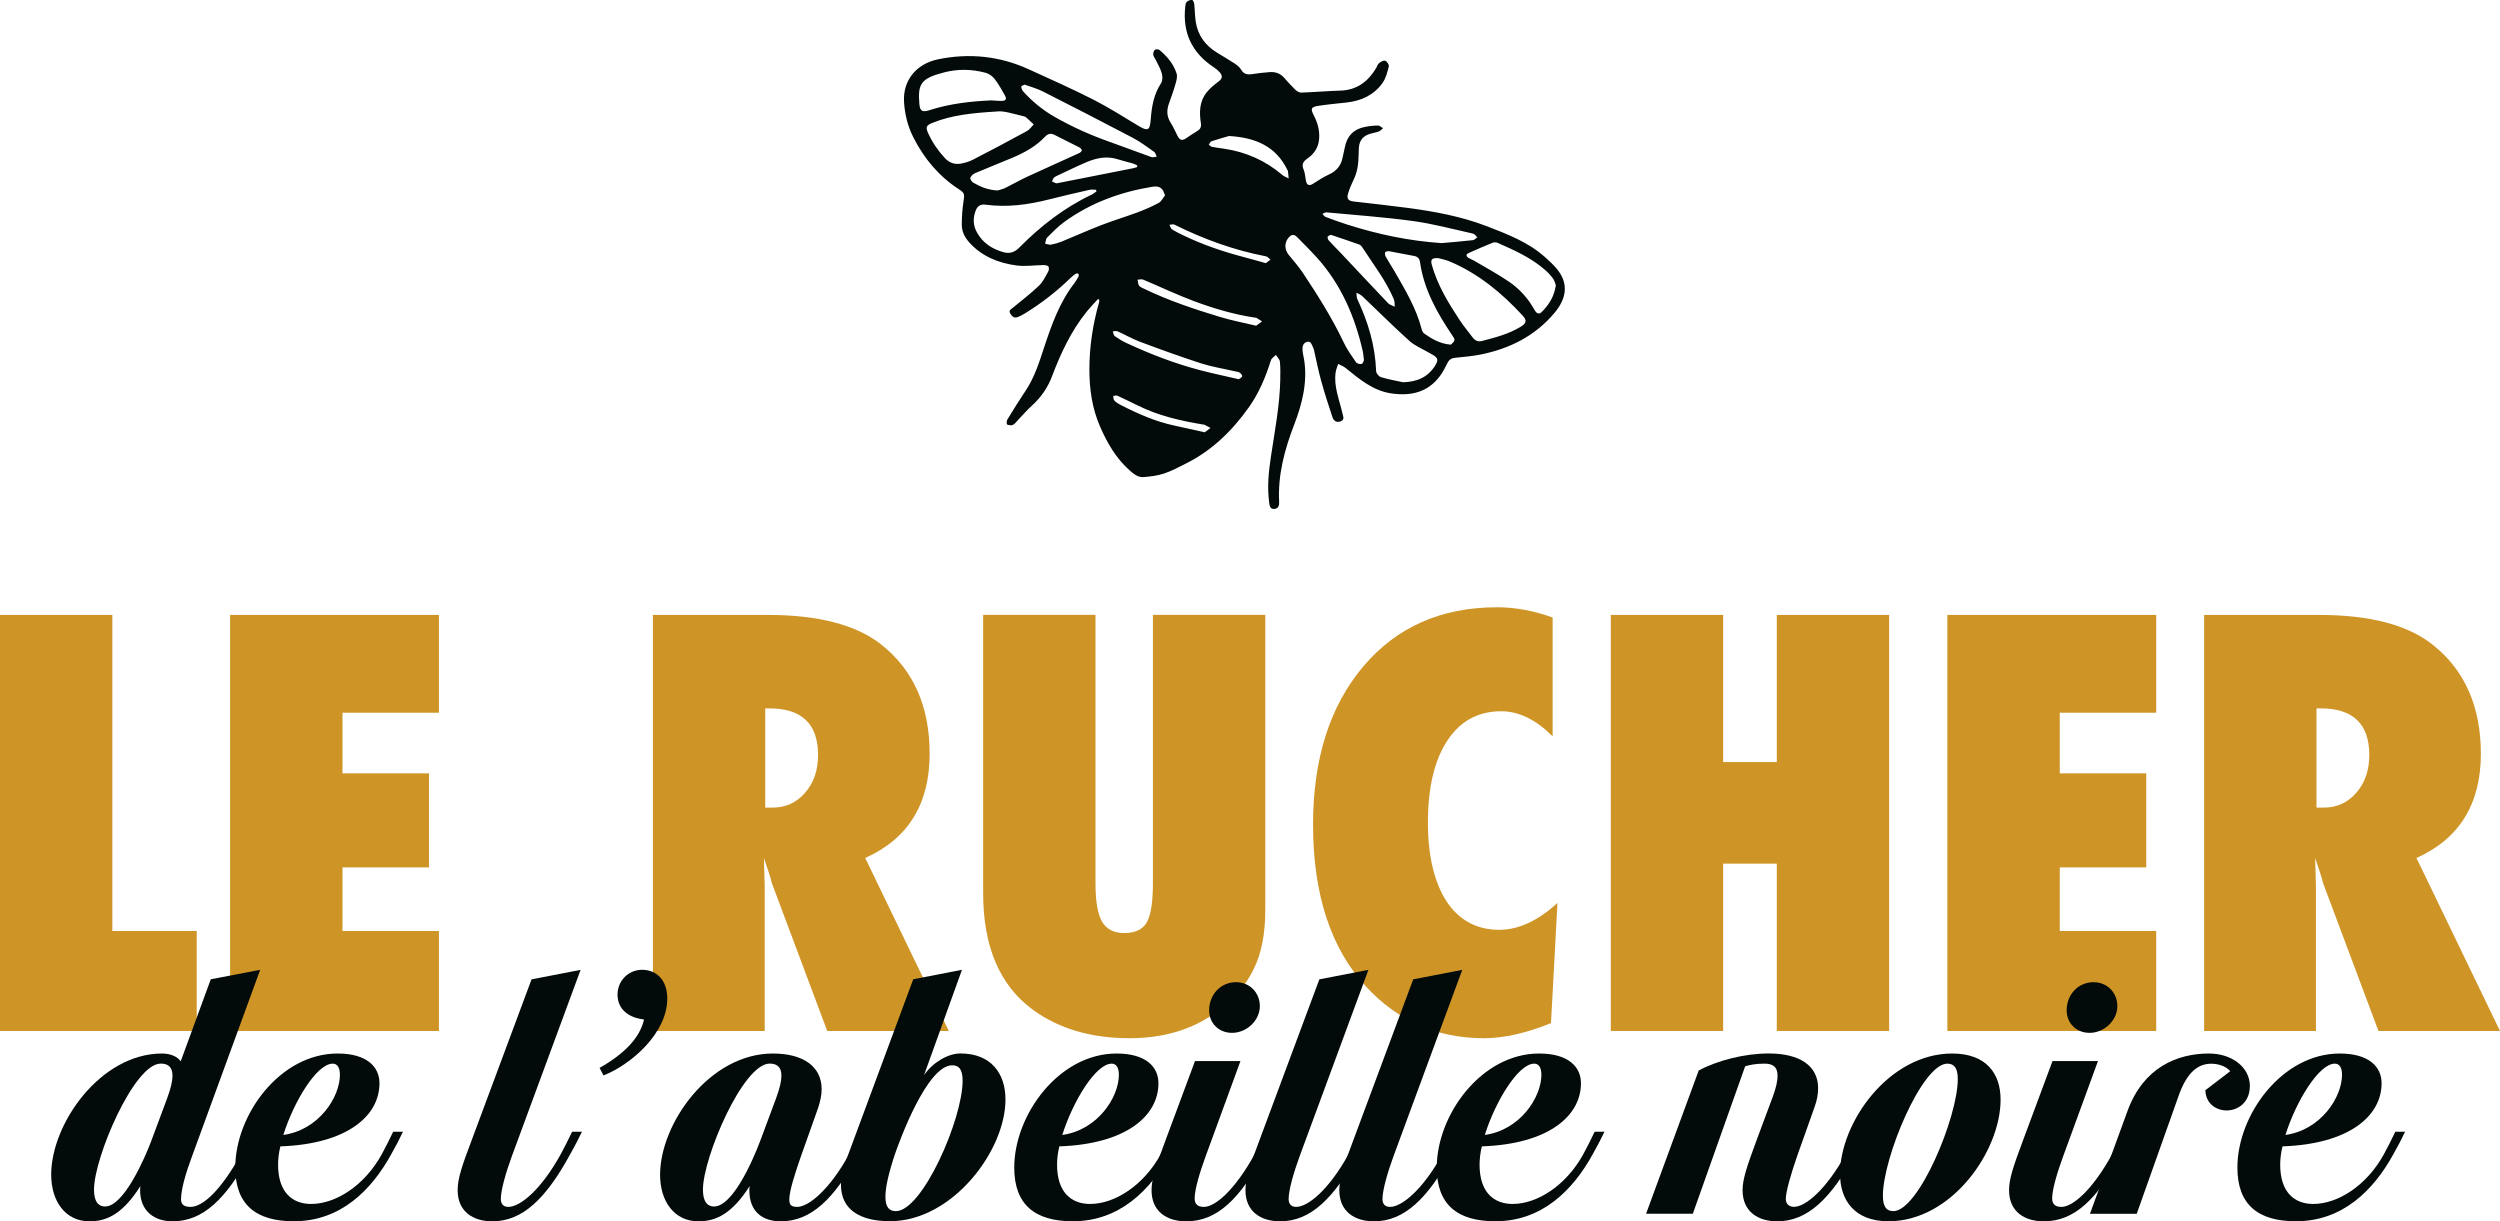
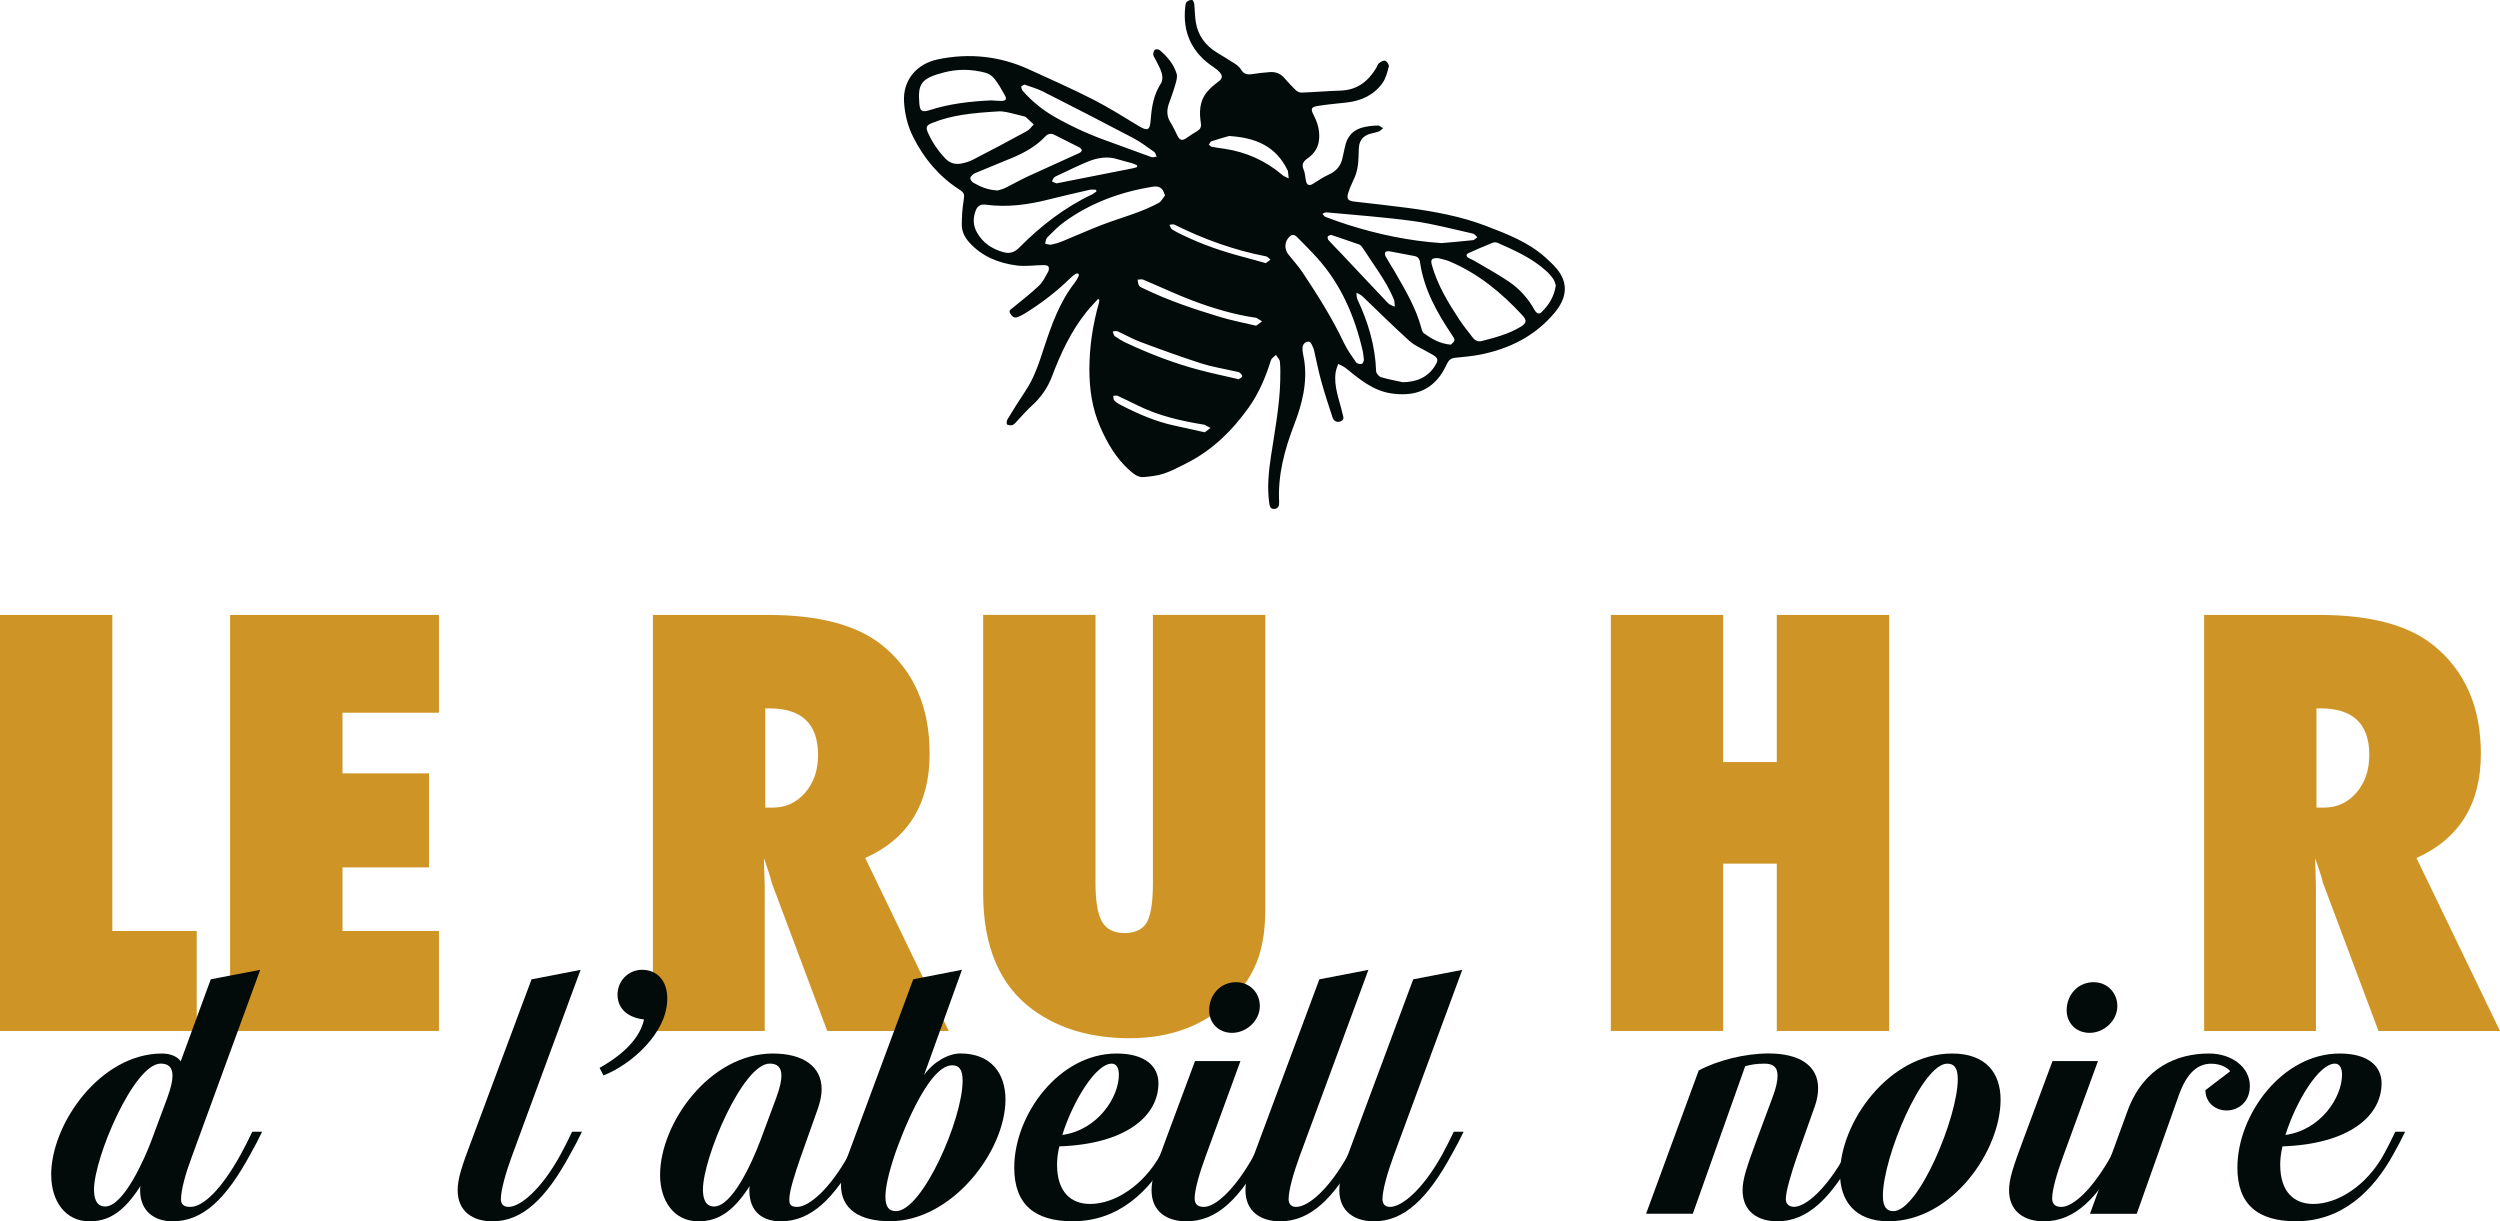
<svg xmlns="http://www.w3.org/2000/svg" id="Calque_2" data-name="Calque 2" viewBox="0 0 424.6 207.42">
  <defs>
    <style>
      .cls-1 {
        fill: #020a0a;
      }

      .cls-2 {
        fill: #cf9426;
      }
    </style>
  </defs>
  <g id="Calque_1-2" data-name="Calque 1">
    <g>
      <g>
        <path class="cls-2" d="m33.41,175.1H0v-70.66h19.08v53.68h14.33v16.98Z" />
        <path class="cls-2" d="m39.08,175.1v-70.66h35.47v16.61h-16.38v10.3h14.69v15.97h-14.69v10.8h16.38v16.98h-35.47Z" />
        <path class="cls-2" d="m161.14,175.1h-20.64l-9.43-25.17c-.09-.43-.25-.99-.48-1.69-.23-.7-.51-1.54-.85-2.52l.14,4.67v24.71h-18.99v-70.66h19.54c8.6,0,15.04,1.69,19.31,5.08,5.43,4.33,8.15,10.5,8.15,18.49,0,8.54-3.65,14.45-10.94,17.71l14.19,29.38Zm-31.17-37.94h1.28c2.2,0,4.03-.84,5.49-2.52,1.46-1.68,2.2-3.81,2.2-6.41,0-5.28-2.76-7.92-8.28-7.92h-.69v16.84Z" />
        <path class="cls-2" d="m195.82,104.43h19.08v49.98c0,4.18-.66,7.57-1.97,10.16-1.28,2.72-3.42,5.17-6.41,7.37-4.03,2.93-8.92,4.39-14.69,4.39-6.53,0-12.01-1.62-16.43-4.85-5.61-4.12-8.42-10.71-8.42-19.77v-47.28h19.08v45.58c0,3.08.37,5.26,1.12,6.54.75,1.28,2.01,1.92,3.78,1.92s3.1-.59,3.8-1.79c.7-1.25,1.05-3.46,1.05-6.64v-45.63Z" />
-         <path class="cls-2" d="m264.52,153.36l-1.1,20.41c-4.24,1.71-8.04,2.56-11.4,2.56-7.9,0-14.55-2.9-19.95-8.7-6.04-6.5-9.06-15.7-9.06-27.6,0-11.14,2.84-20.08,8.51-26.82,5.67-6.71,13.26-10.07,22.75-10.07,3.08,0,6.22.58,9.43,1.74v20.18c-2.84-2.84-5.75-4.26-8.74-4.26-3.91,0-6.96,1.66-9.15,4.99-2.2,3.36-3.29,7.99-3.29,13.91,0,2.87.27,5.43.82,7.69.55,2.26,1.33,4.16,2.36,5.72,1.02,1.56,2.28,2.75,3.78,3.57,1.49.82,3.2,1.24,5.13,1.24,3.29,0,6.6-1.53,9.93-4.58Z" />
        <path class="cls-2" d="m320.85,175.1h-19.08v-28.42h-9.11v28.42h-19.08v-70.66h19.08v24.99h9.11v-24.99h19.08v70.66Z" />
-         <path class="cls-2" d="m330.74,175.1v-70.66h35.47v16.61h-16.38v10.3h14.69v15.97h-14.69v10.8h16.38v16.98h-35.47Z" />
        <path class="cls-2" d="m424.6,175.1h-20.64l-9.43-25.17c-.09-.43-.25-.99-.48-1.69-.23-.7-.51-1.54-.85-2.52l.14,4.67v24.71h-18.99v-70.66h19.54c8.6,0,15.04,1.69,19.31,5.08,5.43,4.33,8.15,10.5,8.15,18.49,0,8.54-3.65,14.45-10.94,17.71l14.19,29.38Zm-31.17-37.94h1.28c2.2,0,4.03-.84,5.49-2.52,1.46-1.68,2.2-3.81,2.2-6.41,0-5.28-2.76-7.92-8.28-7.92h-.69v16.84Z" />
      </g>
      <g>
        <path class="cls-1" d="m8.69,199.54c0-8.72,8.39-20.61,18.83-20.61,1.5,0,2.67.56,3.17,1.33l5.11-13.94,8.39-1.61-11.61,31.77c-1.06,2.83-1.83,5.55-1.83,7.22,0,.78.39,1.28,1.61,1.28,2.11,0,5.22-2.89,8.55-8.94.67-1.22,1.33-2.55,1.94-3.83h1.67c-.61,1.28-1.28,2.56-2,3.83-4.11,7.55-8,11.39-13.22,11.39-2.94,0-5.5-1.61-5.5-5.28,0-.22,0-.5.06-.72-3,4.72-5.67,6-8.66,6-4.11,0-6.5-3.44-6.5-7.89Zm17.05-5.89l2.67-7.17c.61-1.67.89-2.89.89-3.78,0-1.5-.78-2.06-2-2.06-4.55,0-11.33,16-11.33,21.38,0,1.17.22,2.89,1.89,2.89,3.17,0,6.78-8.28,7.89-11.28Z" />
-         <path class="cls-1" d="m68.45,192.2c-.61,1.28-1.28,2.56-2,3.83-3.39,6.17-8.66,11.39-16.55,11.39-6.44,0-9.94-2.83-9.94-9.11,0-9,7.61-19.38,17.38-19.38,5,0,7.11,2.28,7.11,5.05,0,5.55-5.5,10.33-16.83,10.72-.28,1.11-.39,2.22-.39,3.11,0,4.72,2.44,6.67,5.61,6.67,4.22,0,9.11-3.17,12-8.44.67-1.22,1.33-2.55,1.94-3.83h1.67Zm-20.33.56c6-.83,9.61-6.39,9.61-10.22,0-1.22-.44-1.89-1.22-1.89-2.72,0-6.61,6.44-8.39,12.11Z" />
-         <path class="cls-1" d="m86.34,204.98c2,0,5.55-2.89,8.89-8.94.67-1.22,1.33-2.55,1.94-3.83h1.67c-.61,1.28-1.28,2.56-2,3.83-4.11,7.55-8.11,11.39-13.22,11.39-3.22,0-5.89-1.61-5.89-5.28,0-2,.72-4.11,2.44-8.66l10.11-27.16,8.33-1.61-11.66,31.6c-1.06,2.89-1.89,5.83-1.89,7.33,0,.83.44,1.33,1.28,1.33Z" />
+         <path class="cls-1" d="m86.34,204.98c2,0,5.55-2.89,8.89-8.94.67-1.22,1.33-2.55,1.94-3.83h1.67c-.61,1.28-1.28,2.56-2,3.83-4.11,7.55-8.11,11.39-13.22,11.39-3.22,0-5.89-1.61-5.89-5.28,0-2,.72-4.11,2.44-8.66l10.11-27.16,8.33-1.61-11.66,31.6c-1.06,2.89-1.89,5.83-1.89,7.33,0,.83.44,1.33,1.28,1.33" />
        <path class="cls-1" d="m109.05,164.71c2.39,0,4.28,1.67,4.28,4.89,0,5.89-6.17,11.22-10.83,13.05l-.67-1.28c4.33-2.44,6.89-5.22,7.55-8.22-3.22-.39-4.5-2.22-4.5-4.22,0-2.33,1.83-4.22,4.17-4.22Z" />
        <path class="cls-1" d="m135.38,204.98c1.94,0,5.5-2.89,8.83-8.94.67-1.22,1.33-2.55,1.94-3.83h1.67c-.61,1.28-1.28,2.56-2,3.83-4.11,7.55-8.05,11.39-13.22,11.39-2.94,0-5.33-1.5-5.33-5.28,0-.22,0-.5.06-.72-3,4.72-5.72,6-8.72,6-4.11,0-6.5-3.44-6.5-7.89,0-8.72,8.39-20.61,19.16-20.61,5.17,0,8.28,2.22,8.28,6.05,0,1-.22,2.05-.61,3.22l-2.94,8.28c-1,2.89-1.94,5.78-1.94,7.22,0,.78.17,1.28,1.33,1.28Zm-6.22-11.33l2.67-7.17c.61-1.67.89-2.89.89-3.78,0-1.5-.78-2.06-2-2.06-4.55,0-11.33,16-11.33,21.38,0,1.17.22,2.89,1.89,2.89,3.05,0,6.39-7.28,7.89-11.28Z" />
        <path class="cls-1" d="m155.1,166.32l8.28-1.61-6.44,17.88c1.56-2.22,4.11-3.67,6.17-3.67,5.22,0,7.66,3.39,7.66,7.83,0,8.72-9.05,20.66-19.61,20.66-5.05,0-8.33-1.94-8.33-6.17,0-1.22.28-2.61.89-4.22l11.39-30.71Zm-4.72,36.94c0,1.72.61,2.44,1.78,2.44,4.5,0,11.33-15.61,11.33-22.16,0-2-.67-2.61-1.78-2.61-4.28,0-9,13-9.72,15.11-1.11,3.33-1.61,5.67-1.61,7.22Z" />
        <path class="cls-1" d="m200.75,192.2c-.61,1.28-1.28,2.56-2,3.83-3.39,6.17-8.66,11.39-16.55,11.39-6.44,0-9.94-2.83-9.94-9.11,0-9,7.61-19.38,17.38-19.38,5,0,7.11,2.28,7.11,5.05,0,5.55-5.5,10.33-16.83,10.72-.28,1.11-.39,2.22-.39,3.11,0,4.72,2.44,6.67,5.61,6.67,4.22,0,9.11-3.17,12-8.44.67-1.22,1.33-2.55,1.94-3.83h1.67Zm-20.33.56c6-.83,9.61-6.39,9.61-10.22,0-1.22-.44-1.89-1.22-1.89-2.72,0-6.61,6.44-8.39,12.11Z" />
        <path class="cls-1" d="m204.47,204.98c1.94,0,5.28-2.89,8.61-8.94.67-1.22,1.33-2.55,1.94-3.83h1.67c-.61,1.28-1.28,2.56-2,3.83-4.11,7.55-7.94,11.39-13.22,11.39-3.22,0-5.89-1.61-5.89-5.28,0-1.83.61-3.78,2.44-8.66l4.94-13.28h7.72l-5.89,16.11c-1.06,2.89-1.89,5.72-1.89,7.22,0,.94.5,1.44,1.56,1.44Zm5.5-38.16c2.28,0,4,1.78,4,4.05,0,2.5-2.28,4.55-4.72,4.55-2.28,0-3.89-1.67-3.89-3.83,0-2.61,1.89-4.78,4.61-4.78Z" />
        <path class="cls-1" d="m220.14,204.98c2,0,5.55-2.89,8.89-8.94.67-1.22,1.33-2.55,1.94-3.83h1.67c-.61,1.28-1.28,2.56-2,3.83-4.11,7.55-8.11,11.39-13.22,11.39-3.22,0-5.89-1.61-5.89-5.28,0-2,.72-4.11,2.44-8.66l10.11-27.16,8.33-1.61-11.66,31.6c-1.06,2.89-1.89,5.83-1.89,7.33,0,.83.44,1.33,1.28,1.33Z" />
        <path class="cls-1" d="m236.08,204.98c2,0,5.55-2.89,8.89-8.94.67-1.22,1.33-2.55,1.94-3.83h1.67c-.61,1.28-1.28,2.56-2,3.83-4.11,7.55-8.11,11.39-13.22,11.39-3.22,0-5.89-1.61-5.89-5.28,0-2,.72-4.11,2.44-8.66l10.11-27.16,8.33-1.61-11.66,31.6c-1.06,2.89-1.89,5.83-1.89,7.33,0,.83.44,1.33,1.28,1.33Z" />
-         <path class="cls-1" d="m272.51,192.2c-.61,1.28-1.28,2.56-2,3.83-3.39,6.17-8.66,11.39-16.55,11.39-6.44,0-9.94-2.83-9.94-9.11,0-9,7.61-19.38,17.38-19.38,5,0,7.11,2.28,7.11,5.05,0,5.55-5.5,10.33-16.83,10.72-.28,1.11-.39,2.22-.39,3.11,0,4.72,2.44,6.67,5.61,6.67,4.22,0,9.11-3.17,12-8.44.67-1.22,1.33-2.55,1.94-3.83h1.67Zm-20.33.56c6-.83,9.61-6.39,9.61-10.22,0-1.22-.44-1.89-1.22-1.89-2.72,0-6.61,6.44-8.39,12.11Z" />
      </g>
      <g>
        <path class="cls-1" d="m313.46,196.04c.67-1.22,1.33-2.55,1.94-3.83h1.67c-.61,1.28-1.28,2.56-2,3.83-4.11,7.55-8.11,11.39-13.22,11.39-3.22,0-5.89-1.61-5.89-5.28,0-1.89.72-4,2.44-8.66l2.67-7.17c.61-1.61.83-2.78.83-3.61,0-1.56-.83-2.06-2.22-2.06s-2.33.17-3.28.44l-8.89,25.05h-7.94l8.94-24.33c3.22-1.72,7.83-2.89,11.89-2.89,5.22,0,8.39,2.06,8.39,5.89,0,.94-.17,2.05-.61,3.22l-2.94,8.28c-1,2.89-1.94,6.05-1.94,7.33,0,.83.56,1.33,1.39,1.33,1.94,0,5.44-2.89,8.78-8.94Z" />
        <path class="cls-1" d="m312.51,199.37c0-8.72,8.28-20.44,19.05-20.44,5.78,0,8.22,3.39,8.22,7.83,0,8.72-8.28,20.66-19.05,20.66-5.78,0-8.22-3.61-8.22-8.05Zm7.28,3.72c0,1.94.67,2.61,1.78,2.61,4.28,0,10.94-15.94,10.94-22.44,0-1.94-.67-2.61-1.78-2.61-4.28,0-10.94,15.94-10.94,22.44Z" />
        <path class="cls-1" d="m350.11,204.98c1.94,0,5.28-2.89,8.61-8.94.67-1.22,1.33-2.55,1.94-3.83h1.67c-.61,1.28-1.28,2.56-2,3.83-4.11,7.55-7.94,11.39-13.22,11.39-3.22,0-5.89-1.61-5.89-5.28,0-1.83.61-3.78,2.44-8.66l4.94-13.28h7.72l-5.89,16.11c-1.06,2.89-1.89,5.72-1.89,7.22,0,.94.5,1.44,1.55,1.44Zm5.5-38.16c2.28,0,4,1.78,4,4.05,0,2.5-2.28,4.55-4.72,4.55-2.28,0-3.89-1.67-3.89-3.83,0-2.61,1.89-4.78,4.61-4.78Z" />
        <path class="cls-1" d="m382.11,184.49c0,2.72-2,4.11-3.94,4.11-1.78,0-3.55-1.17-3.61-3.44l4.22-3.22c-.56-.72-1.83-1.28-3.22-1.28-2.11,0-4.05,1.28-5.5,5.33l-7.16,20.16h-7.94l6.39-17.5c2.72-7.39,8.44-9.72,13.83-9.72,3.83,0,6.94,2.28,6.94,5.55Z" />
        <path class="cls-1" d="m408.49,192.2c-.61,1.28-1.28,2.56-2,3.83-3.39,6.17-8.66,11.39-16.55,11.39-6.44,0-9.94-2.83-9.94-9.11,0-9,7.61-19.38,17.38-19.38,5,0,7.11,2.28,7.11,5.05,0,5.55-5.5,10.33-16.83,10.72-.28,1.11-.39,2.22-.39,3.11,0,4.72,2.44,6.67,5.61,6.67,4.22,0,9.11-3.17,12-8.44.67-1.22,1.33-2.55,1.94-3.83h1.67Zm-20.33.56c6-.83,9.61-6.39,9.61-10.22,0-1.22-.44-1.89-1.22-1.89-2.72,0-6.61,6.44-8.39,12.11Z" />
      </g>
      <path class="cls-1" d="m186.5,50.77c-.65.73-1.34,1.42-1.95,2.18-2.65,3.29-4.4,7.07-5.88,10.97-.74,1.95-1.86,3.57-3.4,4.96-.84.76-1.58,1.63-2.37,2.45-.28.29-.53.67-.87.83-.27.13-.7.06-.99-.06-.09-.04-.09-.61.04-.83,1.01-1.66,2.04-3.32,3.12-4.93,1.48-2.21,2.27-4.71,3.09-7.21,1.29-3.91,2.65-7.79,5.23-11.1.26-.34.47-.72.67-1.11.06-.11.03-.36-.05-.43-.08-.07-.32-.06-.43,0-.31.21-.62.44-.89.71-2.37,2.32-4.98,4.33-7.8,6.06-.39.24-.8.46-1.22.61-.61.22-.97-.2-1.24-.66-.29-.51.16-.69.47-.95,1.5-1.23,3.05-2.42,4.45-3.76.66-.63,1.08-1.54,1.54-2.36.14-.24.18-.69.04-.88-.14-.19-.56-.24-.86-.24-1.51.02-3.04.26-4.52.07-3.09-.41-5.91-1.52-8.07-3.93-.77-.86-1.27-1.86-1.26-3,0-1.34.09-2.7.3-4.02.17-1.13.2-1.35-.75-1.97-3.43-2.22-5.95-5.23-7.78-8.85-.96-1.89-1.45-3.91-1.58-6-.22-3.63,2.04-6.46,5.75-7.24,5.33-1.11,10.5-.56,15.46,1.7,3.64,1.66,7.3,3.29,10.87,5.1,2.65,1.35,5.17,2.95,7.71,4.48,1.61.97,1.97.83,2.11-1.07.16-2.18.52-4.28,1.76-6.17.28-.42.26-1.17.11-1.69-.22-.79-.67-1.53-1.03-2.28-.14-.29-.38-.57-.41-.87-.03-.27.08-.66.28-.83.15-.13.62-.09.79.05,1.3,1.09,2.4,2.38,2.9,4.02.16.53-.04,1.22-.21,1.8-.32,1.12-.72,2.21-1.11,3.3-.4,1.14-.36,2.2.32,3.25.45.7.78,1.48,1.16,2.22.38.75.79.85,1.49.37.6-.42,1.2-.82,1.83-1.19.53-.31.74-.69.64-1.33-.29-1.86-.26-3.71.99-5.26.55-.68,1.24-1.26,1.95-1.79.68-.5.83-.94.28-1.59-.28-.32-.62-.61-.98-.84-3.76-2.46-5.4-5.92-4.89-10.38.03-.26.07-.6.24-.75.23-.21.59-.36.9-.35.14,0,.36.43.38.69.11,1.02.1,2.05.26,3.06.36,2.31,1.65,4.01,3.62,5.22.99.61,2,1.19,2.97,1.83.42.28.86.62,1.11,1.05.47.81,1.12.88,1.94.75.96-.16,1.93-.25,2.9-.33.97-.08,1.81.21,2.47.96.62.71,1.26,1.42,1.94,2.07.25.24.65.46.98.45,2.21-.08,4.42-.27,6.63-.34,2.81-.08,4.7-1.54,6.08-3.83.17-.28.25-.65.48-.83.3-.23.78-.51,1.06-.41.3.11.68.69.61.96-.25.98-.51,2.03-1.08,2.83-1.47,2.04-3.61,3.03-6.09,3.3-1.61.18-3.23.32-4.83.57-1.2.19-1.33.48-.76,1.58.66,1.28,1.04,2.57.92,4.05-.12,1.46-.84,2.51-1.96,3.29-.77.54-1.05,1.03-.66,1.94.25.58.25,1.27.39,1.9.17.76.58.87,1.23.45.86-.55,1.72-1.12,2.64-1.54,1.26-.57,2.05-1.46,2.33-2.81.13-.61.28-1.21.4-1.82.36-1.91,1.49-3.09,3.39-3.46.74-.15,1.5-.23,2.25-.24.28,0,.56.3.85.46-.23.18-.44.43-.7.54-.45.17-.94.25-1.41.38-1.25.33-1.93,1.14-2,2.43-.03.46-.04.92-.05,1.38-.03,1.39-.21,2.74-.84,4.01-.37.75-.69,1.53-.94,2.33-.28.89.02,1.26.93,1.37,3.09.36,6.18.69,9.27,1.1,4.54.61,9.04,1.44,13.33,3.09,3.56,1.37,7.14,2.74,10.03,5.36.64.58,1.28,1.17,1.84,1.83,2.16,2.56,1.68,5.13-.35,7.55-3.27,3.89-7.56,6.05-12.47,7.05-1.45.3-2.94.41-4.42.57-.6.06-.99.31-1.27.85-.39.77-.77,1.56-1.29,2.25-2.08,2.8-4.98,3.42-8.24,2.95-3.13-.45-5.43-2.43-7.77-4.31-.37-.3-.84-.47-1.27-.7-.15.47-.36.93-.43,1.41-.36,2.45.64,4.68,1.15,6.99.11.5.42,1.04-.26,1.33-.68.3-1.22-.03-1.43-.67-.69-2.07-1.36-4.15-1.94-6.25-.47-1.69-.8-3.42-1.19-5.13-.04-.18-.11-.37-.19-.53-.22-.44-.34-1.1-1.04-.89-.63.19-.78.8-.73,1.39.04.56.19,1.12.28,1.68.59,3.85-.35,7.49-1.71,11.02-1.63,4.24-2.78,8.53-2.54,13.12.03.6-.15,1.12-.84,1.16-.65.04-.77-.48-.84-.98-.38-2.71-.1-5.4.31-8.08.64-4.25,1.46-8.47,1.56-12.79.02-1.05.04-2.12-.06-3.16-.04-.4-.45-.77-.68-1.15-.29.3-.73.56-.85.91-.88,2.83-2.02,5.55-3.74,7.98-2.82,3.97-6.23,7.32-10.64,9.53-1.23.62-2.46,1.29-3.76,1.72-1.11.37-2.31.51-3.48.61-.94.08-1.66-.52-2.35-1.12-2.33-2.06-3.83-4.67-5.05-7.47-1.34-3.08-1.8-6.32-1.81-9.66,0-3.9.58-7.7,1.65-11.43.04-.14.02-.29.02-.44-.07-.05-.14-.1-.2-.15Zm57.74-6.93c-1.11-.05-1.3.27-1.05,1.18.95,3.38,2.74,6.34,4.65,9.24.7,1.06,1.5,2.05,2.27,3.05.39.51.89.78,1.56.61,2.28-.59,4.56-1.18,6.6-2.42.98-.6,1.11-1.07.31-1.93-3.53-3.83-7.5-7.1-12.35-9.16-.74-.31-1.55-.45-2.01-.58Zm-74.84-24.91c-4.33.26-7.76.62-11.02,1.93-1.11.44-1.21.75-.7,1.85.71,1.53,1.65,2.91,2.8,4.14.75.8,1.66,1.13,2.7.94.71-.13,1.43-.34,2.07-.67,3.07-1.58,6.13-3.2,9.16-4.86.46-.25.78-.75,1.16-1.13-.44-.41-.88-.83-1.33-1.23-.09-.08-.24-.12-.37-.15-1.76-.43-3.5-.97-4.48-.82Zm16.82,13.58c-.02-.09-.04-.18-.06-.28-.37,0-.75-.07-1.1.01-2.29.52-4.58,1.04-6.86,1.62-3.56.91-7.16,1.4-10.83.9-.82-.11-1.37.23-1.65.98-.49,1.28-.48,2.53.21,3.75,1,1.78,2.54,2.79,4.48,3.34,1.11.31,1.93,0,2.7-.78,3.64-3.67,7.67-6.81,12.37-9.03.27-.13.5-.34.75-.52Zm52.09,32.41c2.34-.06,4.22-.84,5.46-2.87.55-.89.47-1.25-.41-1.78-.25-.15-.52-.28-.78-.43-1.09-.64-2.31-1.13-3.23-1.96-2.73-2.46-5.33-5.06-7.99-7.59-.27-.25-.65-.39-.98-.58.04.37,0,.78.15,1.1,1.83,3.88,3.04,7.91,3.19,12.23.01.36.47.91.83,1.02,1.23.37,2.51.59,3.77.87Zm-6.66-3.78c-.06-.48-.09-.75-.12-1.02-.02-.16-.05-.32-.08-.48-1.34-5.86-3.65-11.26-7.7-15.79-1.1-1.23-2.28-2.39-3.43-3.56-.34-.34-.74-.58-1.21-.18-.95.79-1.06,2.14-.28,3.12.81,1.01,1.69,1.98,2.41,3.06,2.55,3.83,5,7.71,6.98,11.88.56,1.19,1.34,2.28,2.09,3.36.16.23.69.36.97.27.22-.07.32-.53.39-.67Zm32.59-12.69c-.1-.26-.19-.72-.44-1.08-.37-.53-.81-1.02-1.29-1.44-2.38-2.12-5.25-3.4-8.12-4.67-.25-.11-.61-.14-.86-.04-1.37.55-2.73,1.14-4.08,1.75-.49.22-.49.55-.04.83.27.17.59.27.87.43,2.02,1.2,4.1,2.31,6.03,3.63,1.79,1.23,3.25,2.84,4.31,4.78.29.52.71.86,1.22.35,1.21-1.2,2.12-2.59,2.4-4.53Zm-94.81-16.1c.28-.09.81-.19,1.29-.42,1.26-.62,2.48-1.33,3.75-1.92,2.92-1.35,5.86-2.65,8.78-3.99.2-.09.46-.29.48-.46.02-.16-.21-.42-.4-.52-1.42-.73-2.85-1.43-4.27-2.15-.59-.3-1.1-.17-1.54.3-1.55,1.65-3.49,2.72-5.54,3.59-2.12.9-4.26,1.72-6.37,2.63-.33.14-.69.47-.81.79-.07.2.24.67.49.82,1.2.69,2.46,1.25,4.14,1.33Zm-1.08-15.3c.57.03,1.13.09,1.7.09.8,0,1-.3.59-1-.54-.94-1.06-1.9-1.72-2.74-.37-.47-.96-.89-1.53-1.04-2.31-.62-4.69-.67-6.98-.08-3.98,1.02-4.55,1.92-4.27,5.33.11,1.32.51,1.49,1.77,1.09,3.39-1.09,6.91-1.49,10.45-1.65Zm29.52,16.13c-.19-.44-.27-.74-.44-.96-.46-.6-1.11-.6-1.78-.49-5.39.89-10.41,2.72-14.86,5.94-1.07.77-2,1.73-2.93,2.66-.24.24-.25.7-.36,1.06.35.06.71.22,1.03.16.63-.12,1.26-.31,1.86-.55,2.2-.9,4.37-1.88,6.59-2.74,2.04-.79,4.14-1.42,6.19-2.18,1.23-.46,2.46-.99,3.61-1.61.46-.25.74-.85,1.08-1.28Zm48.53,25.37c.15-.16.54-.42.62-.76.06-.26-.24-.63-.43-.92-2.55-3.79-4.76-7.74-5.42-12.36-.08-.58-.38-.92-.97-1.03-1.41-.26-2.81-.55-4.22-.8-.23-.04-.61.01-.71.16-.11.16-.04.53.07.73.47.85,1.01,1.66,1.5,2.5,1.8,3.14,3.68,6.24,4.6,9.8.07.28.2.61.42.76,1.29.9,2.62,1.74,4.54,1.91ZM173.98,14.38c-.21.12-.53.23-.53.31.02.27.1.58.28.78,1.54,1.73,3.31,3.18,5.32,4.34,3.08,1.77,6.31,3.2,9.66,4.37,2.29.81,4.56,1.69,6.85,2.5.25.09.59-.04.89-.07-.13-.27-.19-.64-.41-.8-1.19-.84-2.36-1.73-3.64-2.4-5.09-2.68-10.22-5.31-15.35-7.91-.96-.48-2.02-.75-3.07-1.14Zm70.86,26.91c1.77-.16,3.54-.3,5.31-.5.27-.03.51-.32.76-.49-.24-.21-.46-.56-.73-.62-3.37-.75-6.73-1.66-10.14-2.13-4.89-.67-9.83-1.02-14.75-1.48-.22-.02-.46.16-.69.25.17.18.31.44.53.52,1.24.47,2.48.92,3.74,1.32,5.2,1.65,10.5,2.77,15.98,3.13Zm-18.79-1.41c-.23.12-.53.18-.56.31-.04.19.04.49.18.64.69.76,1.42,1.48,2.13,2.23,2.65,2.81,5.29,5.64,7.96,8.44.28.29.75.4,1.13.59-.05-.44,0-.92-.18-1.31-1.34-3.16-3.46-5.86-5.3-8.72-.14-.22-.35-.46-.58-.54-1.58-.56-3.17-1.09-4.77-1.63Zm-17.32-16.78c-.71.21-1.85.52-2.96.89-.2.07-.32.38-.47.58.18.13.35.33.55.37.69.14,1.38.22,2.08.32,3.72.56,7.02,2.03,9.89,4.48.29.25.7.38,1.05.56-.04-.41-.08-.81-.12-1.22,0-.08-.06-.15-.1-.22-1.92-3.94-5.28-5.49-9.92-5.76Zm-15.6,5.28c0-.1,0-.19.01-.29-.26-.12-.51-.26-.77-.34-.83-.24-1.68-.43-2.5-.69-1.83-.6-3.59-.25-5.29.46-1.59.67-3.14,1.44-4.71,2.17-.29.14-.61.26-.85.47-.17.15-.24.43-.35.66.23.1.45.23.69.3.12.04.27-.01.4-.04,4.19-.82,8.37-1.65,12.56-2.48.27-.05.54-.15.8-.22Zm20.22,26.94c.34-.25.67-.5,1-.74-.31-.2-.62-.4-.93-.58-.07-.04-.16-.04-.24-.05-3.6-.53-7.07-1.57-10.46-2.83-2.9-1.09-5.71-2.43-8.57-3.63-.26-.11-.62,0-.94.01.07.34.07.74.25,1.01.16.24.52.37.8.51,4.2,2.03,8.6,3.5,13.05,4.84,1.93.58,3.92.96,6.03,1.46Zm-2.96,9.09c.19-.15.54-.3.58-.5.04-.18-.23-.5-.44-.63-.24-.15-.57-.16-.85-.23-1.89-.44-3.83-.74-5.67-1.33-3.49-1.13-6.95-2.38-10.39-3.67-1.31-.49-2.54-1.21-3.82-1.78-.22-.1-.54,0-.81.02.11.27.14.65.34.8.61.43,1.27.83,1.95,1.15,4.07,1.9,8.25,3.51,12.61,4.65,2.11.55,4.26,1,6.5,1.52Zm-5.78,9.02c.27-.21.63-.48.98-.75-.34-.18-.68-.37-1.03-.55-.04-.02-.11-.01-.16-.02-3.85-.63-7.63-1.49-11.16-3.24-1.14-.56-2.28-1.12-3.43-1.65-.2-.09-.49,0-.74.02.05.27.02.61.18.78.29.31.67.55,1.05.74,2.94,1.51,5.95,2.84,9.2,3.53,1.64.35,3.26.72,5.11,1.13Zm10.38-28.74c.23-.17.5-.38.78-.58-.24-.2-.47-.52-.74-.57-5.45-1.05-10.61-2.92-15.57-5.39-.22-.11-.56.01-.84.03.14.26.21.62.42.76.61.39,1.27.72,1.93,1.03,3.27,1.58,6.69,2.75,10.2,3.67,1.23.32,2.44.67,3.82,1.06Z" />
    </g>
  </g>
</svg>